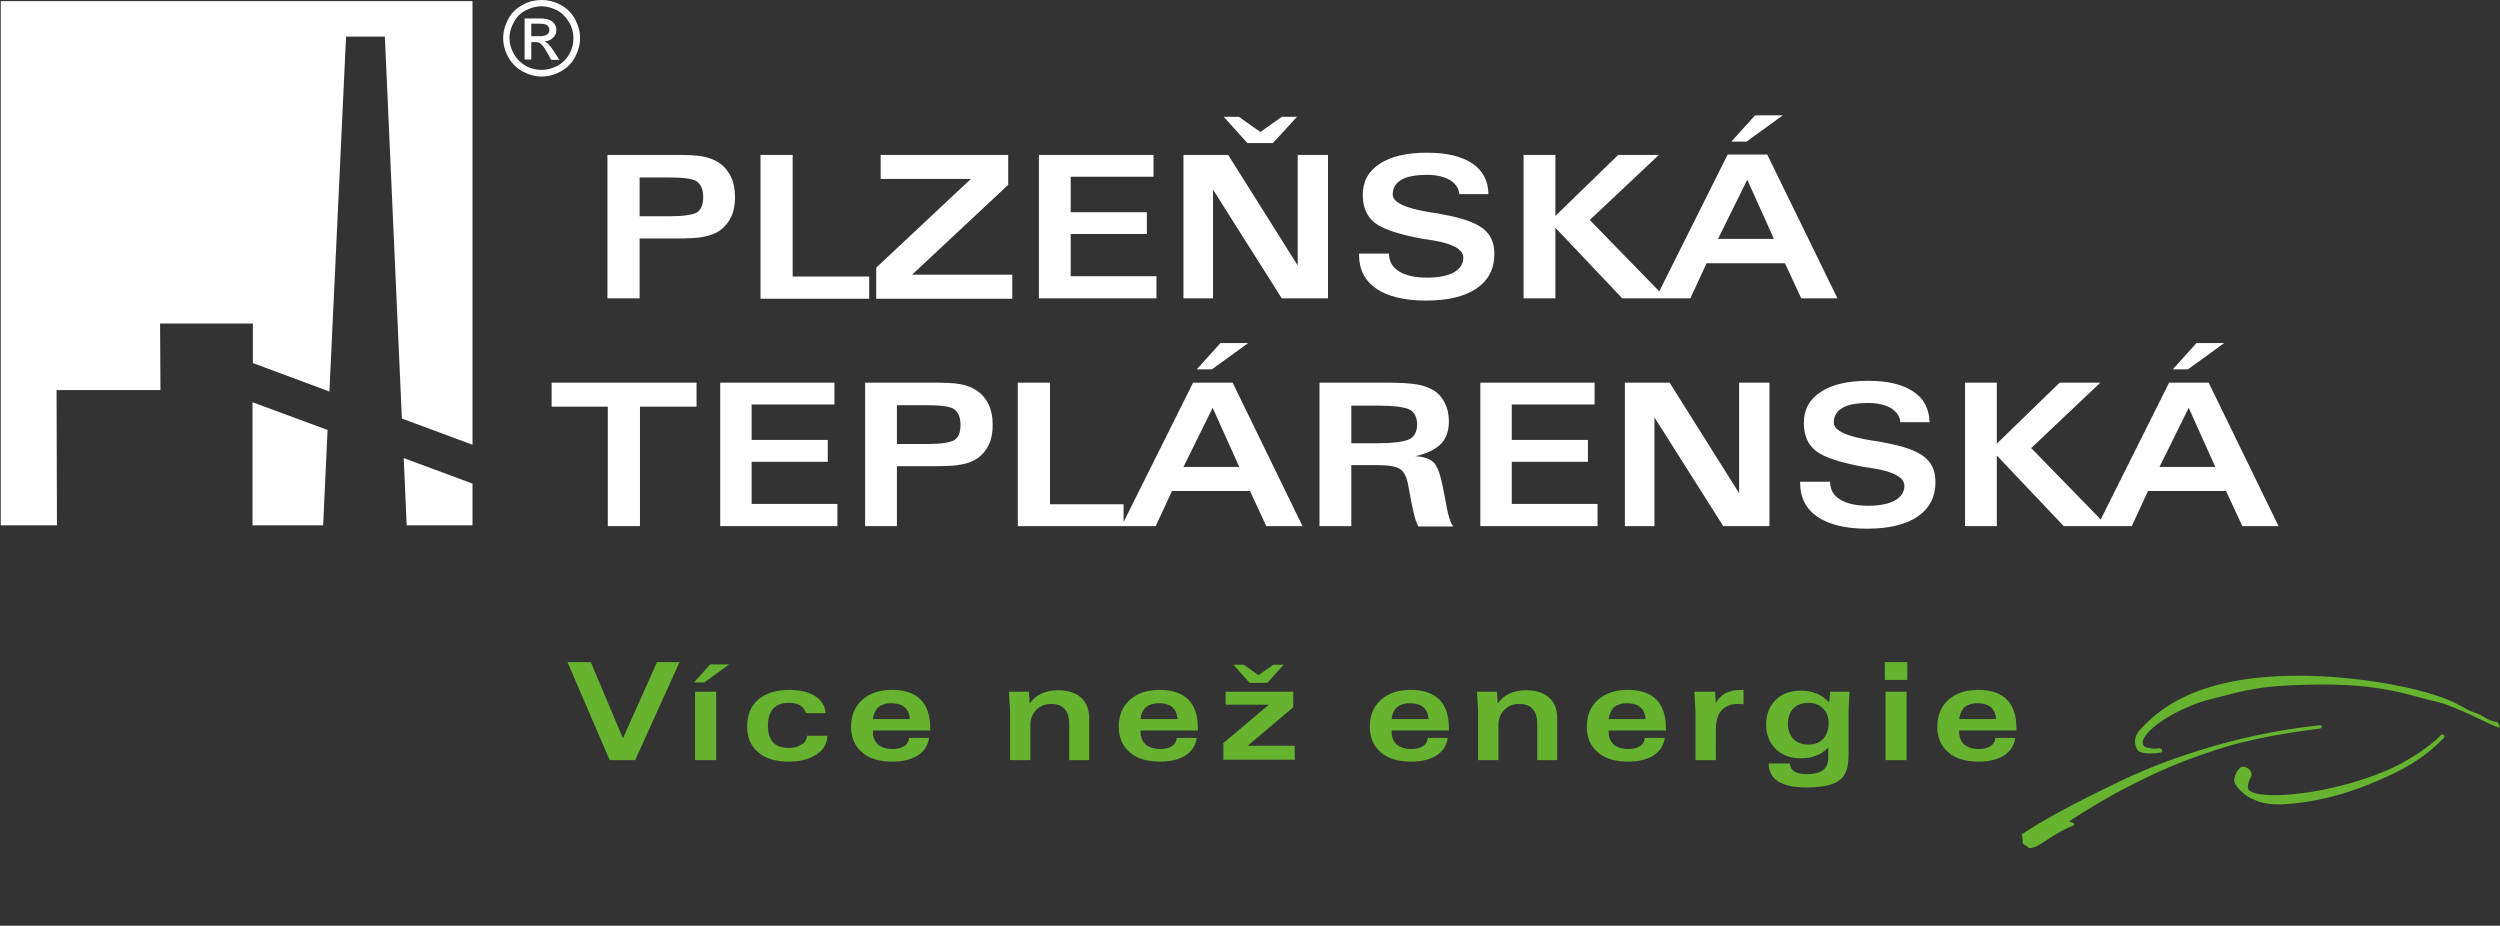
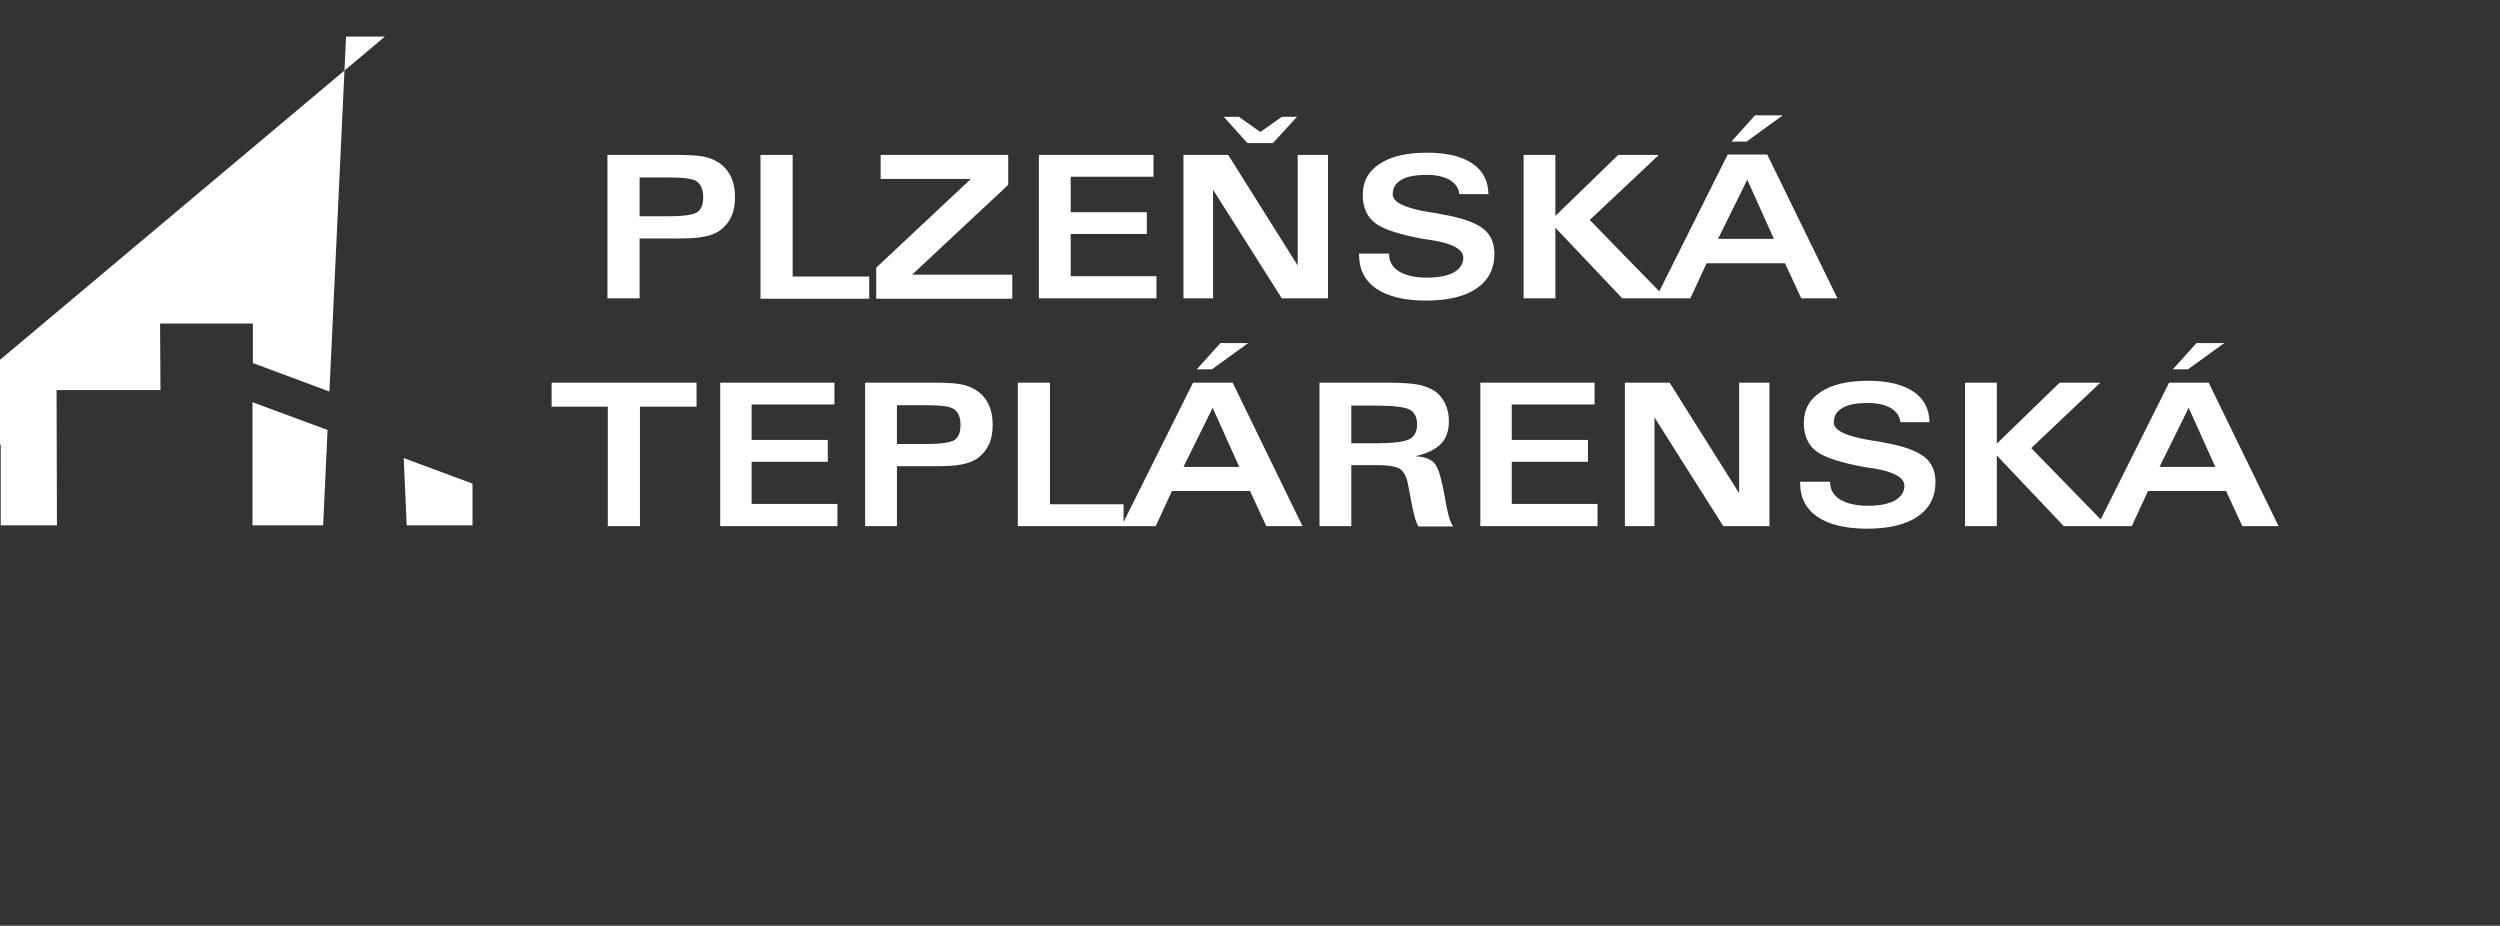
<svg xmlns="http://www.w3.org/2000/svg" version="1.1" id="pltep-logo" x="0px" y="0px" viewBox="0 0 676.2 250.4" style="enable-background:new 0 0 676.2 250.4;" xml:space="preserve">
  <rect x="0" y="0" width="676.2" height="250.4" fill="#333333" stroke="none" />
  <style type="text/css">
	.st0{fill-rule:evenodd;clip-rule:evenodd;fill:#65b32e;}
	.st1{fill-rule:evenodd;clip-rule:evenodd;fill:#fff;}
	.st2{fill-rule:evenodd;clip-rule:evenodd;fill:none;}
</style>
  <g>
-     <path class="st0" d="M627,196.2c-10.7,1.2-21.8,3.5-31.9,6.7c-8.4,2.6-15.8,5.5-23.5,9.3c-11.5,5.5-19.6,10-24.8,13.5   c0.5,1.1,0.1,2.2,0.4,2.5c0.3,0.4,1,0.5,1.6,1.2c2.8,0.1,5.6-3.6,12-6.1c0.2-0.1,0.3-0.5,0.1-0.6c-0.3-0.3-0.9-0.2-1.2-0.6   c5-3.2,10-6.3,15.9-9.3c7.6-3.9,15-7.4,28.1-11.3c7-1.9,15.3-3.4,23.6-4.4c0.7-0.1,0.8-0.5,0.6-0.8   C627.9,196.1,627.4,196.2,627,196.2L627,196.2z M608.1,207.9c0.7,0.5,0.9,1,0.9,1.7c0,0.5-0.4,0.9-0.6,1.4   c-0.4,1.1-0.6,2.2-0.1,2.7c2.9,2.9,22,1.3,37.7-5.5c5.1-2.2,11.8-6.6,14.2-9.4c0.3-0.4,1.4,0.1,0.8,0.8c-4.5,4.7-9.4,7.7-14.6,10.1   c-7.2,3.4-14.7,6-22.6,7.2c-10.6,1.6-12.8-0.1-14.6-0.8c-1.7-0.7-3.7-2.5-4.6-4c-0.6-1-0.1-2.7,0.8-3.9   C606,207.5,606.6,206.8,608.1,207.9L608.1,207.9z M583.8,202.4c1-0.2,1.3,1,0.8,1.1c-1.8,0.4-5.3,0.5-6.2-0.4   c-1.3-1.4-1.2-3.7,0-5.2c4.8-5.5,15.6-15.8,46.2-15.1c15.4,0.4,33.5,3.7,41.1,8.2c2,1.2,3.2,1.6,4.6,2.1c1.5,0.6,2.5,1.8,5,2.2   c0.5,0.1,1.1,1.7,0.6,1.5c-2.1-0.7-3.7-1.6-5.6-2.5c-1.9-1-8.6-3.9-10.5-4.3c-8.5-1.9-15.4-5.3-35.4-4.8c-13.1,0.3-15.9,1.2-26.8,4   c-6.6,1.7-15,6.2-17.5,10.1c-0.5,0.8-0.8,1.7-0.3,2.4c0.3,0.4,0.8,0.5,1.5,0.6C582.1,202.5,583,202.6,583.8,202.4z" />
-     <path class="st1" d="M146.5,0c1.7,0,3.4,0.4,5.1,1.3c1.7,0.9,3,2.2,3.9,3.8c0.9,1.7,1.4,3.4,1.4,5.2c0,1.8-0.5,3.5-1.4,5.2   c-0.9,1.7-2.2,2.9-3.8,3.8c-1.6,0.9-3.4,1.4-5.2,1.4c-1.8,0-3.5-0.5-5.2-1.4c-1.6-0.9-2.9-2.2-3.8-3.8c-0.9-1.6-1.4-3.4-1.4-5.2   c0-1.8,0.5-3.5,1.4-5.2c0.9-1.7,2.2-2.9,3.9-3.8C143,0.4,144.7,0,146.5,0L146.5,0z M146.5,1.7c-1.5,0-2.9,0.4-4.3,1.1   c-1.4,0.7-2.5,1.8-3.2,3.2c-0.8,1.4-1.2,2.8-1.2,4.3c0,1.5,0.4,2.9,1.2,4.3c0.8,1.4,1.8,2.4,3.2,3.2c1.4,0.8,2.8,1.1,4.3,1.1   c1.5,0,2.9-0.4,4.3-1.1c1.4-0.8,2.4-1.8,3.2-3.2c0.8-1.4,1.1-2.8,1.1-4.3c0-1.5-0.4-3-1.2-4.3c-0.8-1.4-1.9-2.5-3.2-3.2   C149.3,2.1,147.9,1.7,146.5,1.7L146.5,1.7z M141.9,16.1h1.8v-4.7h1.1c0.6,0,1.1,0.1,1.4,0.4c0.5,0.3,1.1,1.2,1.9,2.6l1,1.8h2.2   l-1.4-2.2c-0.7-1-1.2-1.8-1.7-2.2c-0.2-0.2-0.6-0.4-0.9-0.6c1-0.1,1.7-0.4,2.3-1c0.6-0.6,0.9-1.3,0.9-2.1c0-0.6-0.2-1.1-0.5-1.6   c-0.4-0.5-0.8-0.9-1.4-1.1C148,5.1,147.1,5,145.7,5h-3.8V16.1L141.9,16.1z M143.7,9.8h2.2c1,0,1.8-0.2,2.1-0.5   c0.4-0.3,0.6-0.7,0.6-1.2c0-0.3-0.1-0.6-0.3-0.9c-0.2-0.3-0.4-0.5-0.8-0.6c-0.3-0.1-0.9-0.2-1.8-0.2h-2V9.8z" />
    <rect x="0.2" y="0" class="st2" width="128" height="142" />
-     <path class="st1" d="M0.2,0.3h127.6v120l-19.1-7.1L104.1,9.9l-10.5,0l-4.5,96l-20.7-7.7l0-10.7l-25.1,0l0.1,18l-28.1,0l0.1,36.6   H0.2V0.3L0.2,0.3z M68.3,108.8l0,33.3h19.1l1.2-25.8L68.3,108.8L68.3,108.8z M127.8,130.8l-18.6-6.9l0.8,18.2h17.8L127.8,130.8z" />
-     <path class="st0" d="M171.8,205.6h-6.9l-11.4-26.5h6.3l8.7,20.6l9.2-20.6h6.1L171.8,205.6L171.8,205.6z M188,205.6v-18.5h5.7v18.5   H188L188,205.6z M187.7,184.6l4.4-4.9h5.1l-6.7,4.9H187.7L187.7,184.6z M218.3,199h5.5c-0.1,2.2-1.1,3.9-3,5.1   c-1.8,1.2-4.3,1.9-7.4,1.9c-3.6,0-6.3-0.8-8.3-2.5c-2-1.7-3-4-3-7c0-3.2,1-5.6,3-7.3c2-1.7,4.8-2.6,8.5-2.6c2.9,0,5.2,0.6,6.9,1.7   c1.8,1.2,2.7,2.7,2.8,4.6h-5.3c-0.3-0.9-0.8-1.6-1.6-2.1c-0.8-0.5-1.8-0.7-3.1-0.7c-1.8,0-3.2,0.5-4.2,1.6   c-0.9,1.1-1.4,2.6-1.4,4.6c0,2,0.5,3.5,1.4,4.5s2.4,1.5,4.3,1.5c1.4,0,2.5-0.3,3.3-0.9C217.7,201,218.2,200.1,218.3,199L218.3,199z    M236.1,194.5l10,0c-0.1-1.4-0.5-2.4-1.4-3.2c-0.8-0.7-2.1-1.1-3.7-1.1c-1.4,0-2.6,0.4-3.5,1.1   C236.8,192.1,236.2,193.2,236.1,194.5L236.1,194.5z M236.1,197.7v0.2c0,1.5,0.5,2.7,1.4,3.5c1,0.8,2.3,1.2,4.1,1.2   c1.2,0,2.2-0.3,3-0.8c0.8-0.5,1.2-1.3,1.3-2.2h5.4c-0.3,2-1.3,3.6-3,4.7c-1.7,1.1-4,1.7-6.9,1.7c-3.5,0-6.3-0.8-8.2-2.5   c-2-1.7-3-4-3-6.9c0-3.1,1-5.5,3-7.3c2-1.8,4.7-2.7,8.1-2.7c3.4,0,6,0.9,7.7,2.6c1.7,1.7,2.6,4.3,2.6,7.7v0.7H236.1L236.1,197.7z    M273.2,205.6v-13.1c0-0.3,0-1-0.1-1.9c-0.1-0.9-0.1-2.1-0.2-3.5h5.4l0.2,3.2c0.8-1.2,1.9-2.1,3.2-2.7c1.3-0.6,2.8-0.9,4.5-0.9   c2.7,0,4.8,0.7,6.2,2c1.5,1.3,2.2,3.2,2.2,5.6v11.3h-5.4v-9.6c0-1.9-0.4-3.3-1.2-4.2c-0.8-0.9-2-1.4-3.6-1.4c-1.7,0-3,0.5-4.1,1.6   c-1.1,1.1-1.6,2.5-1.6,4.2v9.4H273.2L273.2,205.6z M308.5,194.5l10,0c-0.1-1.4-0.5-2.4-1.4-3.2c-0.8-0.7-2.1-1.1-3.7-1.1   c-1.4,0-2.6,0.4-3.5,1.1C309.1,192.1,308.6,193.2,308.5,194.5L308.5,194.5z M308.5,197.7v0.2c0,1.5,0.5,2.7,1.4,3.5   c1,0.8,2.3,1.2,4.1,1.2c1.2,0,2.2-0.3,3-0.8c0.8-0.5,1.2-1.3,1.3-2.2h5.4c-0.3,2-1.3,3.6-3,4.7c-1.7,1.1-4,1.7-6.9,1.7   c-3.5,0-6.3-0.8-8.2-2.5c-2-1.7-3-4-3-6.9c0-3.1,1-5.5,3-7.3c2-1.8,4.7-2.7,8.1-2.7c3.4,0,6,0.9,7.7,2.6c1.7,1.7,2.6,4.3,2.6,7.7   v0.7H308.5L308.5,197.7z M330.9,205.6V201l12.3-10.4h-11.7v-3.5h18.3v4.2l-12.3,10.4h12.7v3.8H330.9L330.9,205.6z M333.6,179.8h2.8   l4,2.8l4-2.8h2.8l-4.4,4.9H338L333.6,179.8L333.6,179.8z M376.4,194.5l10,0c-0.1-1.4-0.5-2.4-1.4-3.2c-0.8-0.7-2.1-1.1-3.7-1.1   c-1.4,0-2.6,0.4-3.5,1.1C377,192.1,376.5,193.2,376.4,194.5L376.4,194.5z M376.4,197.7v0.2c0,1.5,0.5,2.7,1.4,3.5   c1,0.8,2.3,1.2,4.1,1.2c1.2,0,2.2-0.3,3-0.8c0.8-0.5,1.2-1.3,1.3-2.2h5.4c-0.3,2-1.3,3.6-3,4.7c-1.7,1.1-4,1.7-6.9,1.7   c-3.5,0-6.3-0.8-8.2-2.5c-2-1.7-3-4-3-6.9c0-3.1,1-5.5,3-7.3c2-1.8,4.7-2.7,8.1-2.7c3.4,0,6,0.9,7.7,2.6c1.7,1.7,2.6,4.3,2.6,7.7   v0.7H376.4L376.4,197.7z M399.8,205.6v-13.1c0-0.3,0-1-0.1-1.9c-0.1-0.9-0.1-2.1-0.2-3.5h5.4l0.2,3.2c0.8-1.2,1.9-2.1,3.2-2.7   c1.3-0.6,2.8-0.9,4.5-0.9c2.7,0,4.8,0.7,6.2,2c1.5,1.3,2.2,3.2,2.2,5.6v11.3h-5.4v-9.6c0-1.9-0.4-3.3-1.2-4.2   c-0.8-0.9-2-1.4-3.6-1.4c-1.7,0-3,0.5-4.1,1.6c-1.1,1.1-1.6,2.5-1.6,4.2v9.4H399.8L399.8,205.6z M435.1,194.5l10,0   c-0.1-1.4-0.5-2.4-1.4-3.2c-0.8-0.7-2.1-1.1-3.7-1.1c-1.4,0-2.6,0.4-3.5,1.1C435.8,192.1,435.3,193.2,435.1,194.5L435.1,194.5z    M435.1,197.7v0.2c0,1.5,0.5,2.7,1.4,3.5c1,0.8,2.3,1.2,4.1,1.2c1.2,0,2.2-0.3,3-0.8c0.8-0.5,1.2-1.3,1.3-2.2h5.4   c-0.3,2-1.3,3.6-3,4.7c-1.7,1.1-4,1.7-6.9,1.7c-3.5,0-6.3-0.8-8.2-2.5c-2-1.7-3-4-3-6.9c0-3.1,1-5.5,3-7.3c2-1.8,4.7-2.7,8.1-2.7   c3.4,0,6,0.9,7.7,2.6c1.7,1.7,2.6,4.3,2.6,7.7v0.7H435.1L435.1,197.7z M464.1,205.6h-5.5v-12.2c0-0.5,0-1.3-0.1-2.4   c-0.1-1.1-0.1-2.4-0.2-3.9h5.6l0.2,3.1c0.6-1.2,1.5-2.1,2.6-2.7c1.2-0.6,2.6-0.9,4.4-0.9h0.5v3.9c-0.3,0-0.5-0.1-0.8-0.1   c-0.3,0-0.5,0-0.7,0c-2,0-3.4,0.6-4.5,1.8c-1,1.2-1.5,2.9-1.5,5.2V205.6L464.1,205.6z M495,187.1h5.3c-0.1,0.9-0.2,1.9-0.2,3   c-0.1,1-0.1,2.1-0.1,3.2v10.3c0,1.6-0.1,2.8-0.3,3.8c-0.2,0.9-0.5,1.7-0.9,2.3c-0.8,1.2-2,2-3.6,2.5c-1.6,0.5-3.7,0.8-6.6,0.8   c-3.3,0-5.9-0.6-7.6-1.6c-1.7-1.1-2.6-2.7-2.6-4.9h5.7c0.1,1,0.5,1.7,1.3,2.2c0.8,0.5,1.9,0.7,3.4,0.7c1.9,0,3.4-0.4,4.3-1.1   c0.9-0.7,1.4-1.8,1.4-3.3v-2.8c-1,1-2.1,1.8-3.3,2.2c-1.2,0.5-2.6,0.7-4.1,0.7c-2.8,0-5-0.8-6.8-2.5c-1.7-1.7-2.6-3.9-2.6-6.6   c0-2.8,0.9-5,2.6-6.7c1.7-1.7,4-2.5,6.9-2.5c1.6,0,2.9,0.3,4.2,0.8c1.2,0.5,2.3,1.3,3.4,2.4L495,187.1L495,187.1z M494.6,195.6   c0-1.7-0.5-3-1.5-4c-1-1-2.3-1.5-4-1.5c-1.7,0-3,0.5-4,1.5c-1,1-1.5,2.4-1.5,4.2c0,1.7,0.5,3,1.5,4.1c1,1,2.3,1.5,4,1.5   c1.7,0,3-0.5,4-1.5C494.1,198.8,494.6,197.4,494.6,195.6L494.6,195.6z M515.9,179.1v4.8h-6.1v-4.8H515.9L515.9,179.1z M510,205.6   v-18.5h5.7v18.5H510L510,205.6z M529.9,194.5l10,0c-0.1-1.4-0.5-2.4-1.4-3.2c-0.8-0.7-2.1-1.1-3.7-1.1c-1.4,0-2.6,0.4-3.5,1.1   C530.6,192.1,530.1,193.2,529.9,194.5L529.9,194.5z M529.9,197.7v0.2c0,1.5,0.5,2.7,1.4,3.5c1,0.8,2.3,1.2,4.1,1.2   c1.2,0,2.2-0.3,3-0.8c0.8-0.5,1.2-1.3,1.3-2.2h5.4c-0.3,2-1.3,3.6-3,4.7c-1.7,1.1-4,1.7-6.9,1.7c-3.5,0-6.3-0.8-8.2-2.5   c-2-1.7-3-4-3-6.9c0-3.1,1-5.5,3-7.3c2-1.8,4.7-2.7,8.1-2.7c3.4,0,6,0.9,7.7,2.6c1.7,1.7,2.6,4.3,2.6,7.7v0.7H529.9z" />
+     <path class="st1" d="M0.2,0.3v120l-19.1-7.1L104.1,9.9l-10.5,0l-4.5,96l-20.7-7.7l0-10.7l-25.1,0l0.1,18l-28.1,0l0.1,36.6   H0.2V0.3L0.2,0.3z M68.3,108.8l0,33.3h19.1l1.2-25.8L68.3,108.8L68.3,108.8z M127.8,130.8l-18.6-6.9l0.8,18.2h17.8L127.8,130.8z" />
    <path class="st1" d="M464.7,64.6h15.1l-7.2-16L464.7,64.6L464.7,64.6z M438.8,80.7l-18.1-19.1v19.1h-8.6V41.9h8.6v16.5l17-16.5h11   L430,59.5l18.8,19.3l0,0l18.5-37H478L497,80.7h-9.8l-4.4-9.5h-21.2l-4.4,9.5H438.8L438.8,80.7z M468.3,38.3l6.4-7.1h7.5l-9.8,7.1   H468.3L468.3,38.3z M173,58.5h7.9c4,0,6.6-0.4,7.7-1.1c1.1-0.8,1.6-2.1,1.6-4.1c0-2-0.6-3.4-1.7-4.2c-1.1-0.8-3.7-1.1-7.6-1.1H173   V58.5L173,58.5z M164.3,80.7V41.9h18.3c3.3,0,5.8,0.1,7.4,0.4c1.6,0.3,3,0.8,4.1,1.5c1.5,0.9,2.7,2.2,3.5,3.8   c0.8,1.6,1.2,3.5,1.2,5.7c0,2-0.3,3.8-1,5.3c-0.7,1.5-1.7,2.7-3,3.7c-1.2,0.8-2.6,1.4-4.3,1.7c-1.7,0.4-4.3,0.5-7.7,0.5H173v16.2   H164.3L164.3,80.7z M205.7,41.9h8.7v32.9h20.7v6h-29.4V41.9L205.7,41.9z M237,80.7v-8.3l25.6-24h-24.4v-6.5h34.5v8.1l-26,24.3h27.1   v6.5H237L237,80.7z M281,80.7V41.9H312v5.9h-22.4v9.6h20.6v5.9h-20.6v11.4h23.2v6H281L281,80.7z M320.1,80.7V41.9h12.1l18.8,29.9   V41.9h8.2v38.8h-12.5l-18.6-29.4v29.4H320.1L320.1,80.7z M367.7,68.6l8,0c0,2.1,0.9,3.7,2.7,4.8c1.8,1.1,4.3,1.7,7.6,1.7   c3.1,0,5.5-0.5,7.2-1.4c1.7-1,2.6-2.3,2.6-4c0-2.2-2.8-3.8-8.3-4.7c-1.1-0.2-2-0.3-2.7-0.4c-6.4-1.2-10.7-2.6-12.9-4.3   c-2.2-1.7-3.3-4.3-3.3-7.6c0-3.6,1.5-6.4,4.6-8.4c3-2,7.3-3,12.8-3c5.3,0,9.4,1,12.2,2.9c2.9,1.9,4.3,4.7,4.4,8.3h-7.9   c-0.1-1.6-1-2.8-2.5-3.8c-1.6-0.9-3.6-1.4-6.1-1.4c-3.1,0-5.5,0.4-7,1.3c-1.6,0.9-2.4,2.2-2.4,4c0,2.1,3.3,3.7,10,4.8   c1.5,0.2,2.7,0.4,3.5,0.6c5.2,0.9,8.8,2.2,10.9,3.8c2.1,1.6,3.1,3.9,3.1,6.9c0,4-1.6,7.1-4.8,9.3c-3.2,2.2-7.8,3.3-13.7,3.3   c-5.8,0-10.3-1.1-13.4-3.2c-3.1-2.1-4.7-5.2-4.7-9.1V68.6L367.7,68.6z M331,31.6h4.1l5.8,4.1l5.8-4.1h4.1l-6.5,7.1h-6.9L331,31.6   L331,31.6z M173.1,110v32.3h-8.7V110h-15.2v-6.5h39.2v6.5H173.1L173.1,110z M194.8,142.3v-38.8h30.9v5.9h-22.4v9.6h20.6v5.9h-20.6   v11.4h23.2v6H194.8L194.8,142.3z M242.6,120.1h7.9c4,0,6.6-0.4,7.7-1.1c1.1-0.8,1.6-2.1,1.6-4.1c0-2-0.6-3.4-1.7-4.2   c-1.1-0.8-3.7-1.1-7.6-1.1h-7.9V120.1L242.6,120.1z M234,142.3v-38.8h18.3c3.3,0,5.8,0.1,7.4,0.4c1.6,0.3,3,0.8,4.1,1.5   c1.5,0.9,2.7,2.2,3.5,3.8c0.8,1.6,1.2,3.5,1.2,5.7c0,2-0.3,3.8-1,5.3c-0.7,1.5-1.7,2.7-3,3.7c-1.2,0.8-2.6,1.4-4.3,1.7   c-1.7,0.4-4.3,0.5-7.7,0.5h-9.9v16.2H234L234,142.3z M320.1,126.3h15.1l-7.2-16L320.1,126.3L320.1,126.3z M275.3,142.3l0-38.8   l8.7,0l0,32.9l19.9,0v4.8l18.8-37.7h10.7l18.9,38.8h-9.8l-4.4-9.5H317l-4.4,9.5H275.3L275.3,142.3z M323.7,99.9l6.4-7.1h7.5   l-9.8,7.1H323.7L323.7,99.9z M365.5,119.9h6.6c4.6,0,7.7-0.4,9.1-1.1c1.4-0.7,2.1-2.1,2.1-4c0-1.9-0.7-3.3-2-4   c-1.3-0.7-4.4-1.1-9.3-1.1h-6.5V119.9L365.5,119.9z M383.6,142.3c-0.3-0.5-0.5-1.1-0.8-1.9c-0.2-0.8-0.5-1.9-0.8-3.3l-1.2-6.3   c-0.4-2-1.1-3.3-2.2-4c-1.1-0.7-3.3-1-6.5-1h-6.6v16.5h-8.6v-38.8h18.5c3.6,0,6.2,0.2,8,0.5c1.7,0.3,3.2,0.9,4.4,1.6   c1.3,0.8,2.3,2,3,3.4c0.7,1.4,1.1,3,1.1,4.9c0,2.6-0.7,4.7-2.2,6.2c-1.5,1.5-3.8,2.6-6.9,3.3c2.3,0.1,3.9,0.7,4.9,1.6   c1,0.9,1.8,3.1,2.5,6.4l1,5.2c0,0.2,0.1,0.4,0.1,0.6c0.5,2.6,1.1,4.4,1.8,5.2H383.6L383.6,142.3z M400.4,142.3v-38.8h30.9v5.9   h-22.4v9.6h20.6v5.9h-20.6v11.4h23.2v6H400.4L400.4,142.3z M439.5,142.3v-38.8h12.1l18.8,29.9v-29.9h8.2v38.8h-12.5l-18.6-29.4   v29.4H439.5L439.5,142.3z M487,130.3l8,0c0,2.1,0.9,3.7,2.7,4.8c1.8,1.1,4.3,1.7,7.6,1.7c3.1,0,5.5-0.5,7.2-1.4   c1.7-1,2.6-2.3,2.6-4c0-2.2-2.8-3.8-8.3-4.7c-1.1-0.2-2-0.3-2.7-0.4c-6.4-1.2-10.7-2.6-12.9-4.3c-2.2-1.7-3.3-4.3-3.3-7.6   c0-3.6,1.5-6.4,4.6-8.4c3-2,7.3-3,12.8-3c5.3,0,9.4,1,12.2,2.9c2.9,1.9,4.3,4.7,4.4,8.3h-7.9c-0.1-1.6-1-2.8-2.5-3.8   c-1.6-0.9-3.6-1.4-6.1-1.4c-3.1,0-5.5,0.4-7,1.3c-1.6,0.9-2.4,2.2-2.4,4c0,2.1,3.3,3.7,10,4.8c1.5,0.2,2.7,0.4,3.5,0.6   c5.2,0.9,8.8,2.2,10.9,3.8c2.1,1.6,3.1,3.9,3.1,6.9c0,4-1.6,7.1-4.8,9.3c-3.2,2.2-7.8,3.3-13.7,3.3c-5.8,0-10.3-1.1-13.4-3.2   c-3.1-2.1-4.7-5.2-4.7-9.1V130.3L487,130.3z M584.1,126.3h15.1l-7.2-16L584.1,126.3L584.1,126.3z M558.2,142.3l-18.1-19.1v19.1   h-8.6v-38.8h8.6V120l17-16.5h11l-18.7,17.7l18.8,19.3l0,0l18.5-37h10.7l18.9,38.8h-9.8l-4.4-9.5H581l-4.4,9.5H558.2L558.2,142.3z    M587.7,99.9l6.4-7.1h7.5l-9.8,7.1H587.7z" />
  </g>
</svg>